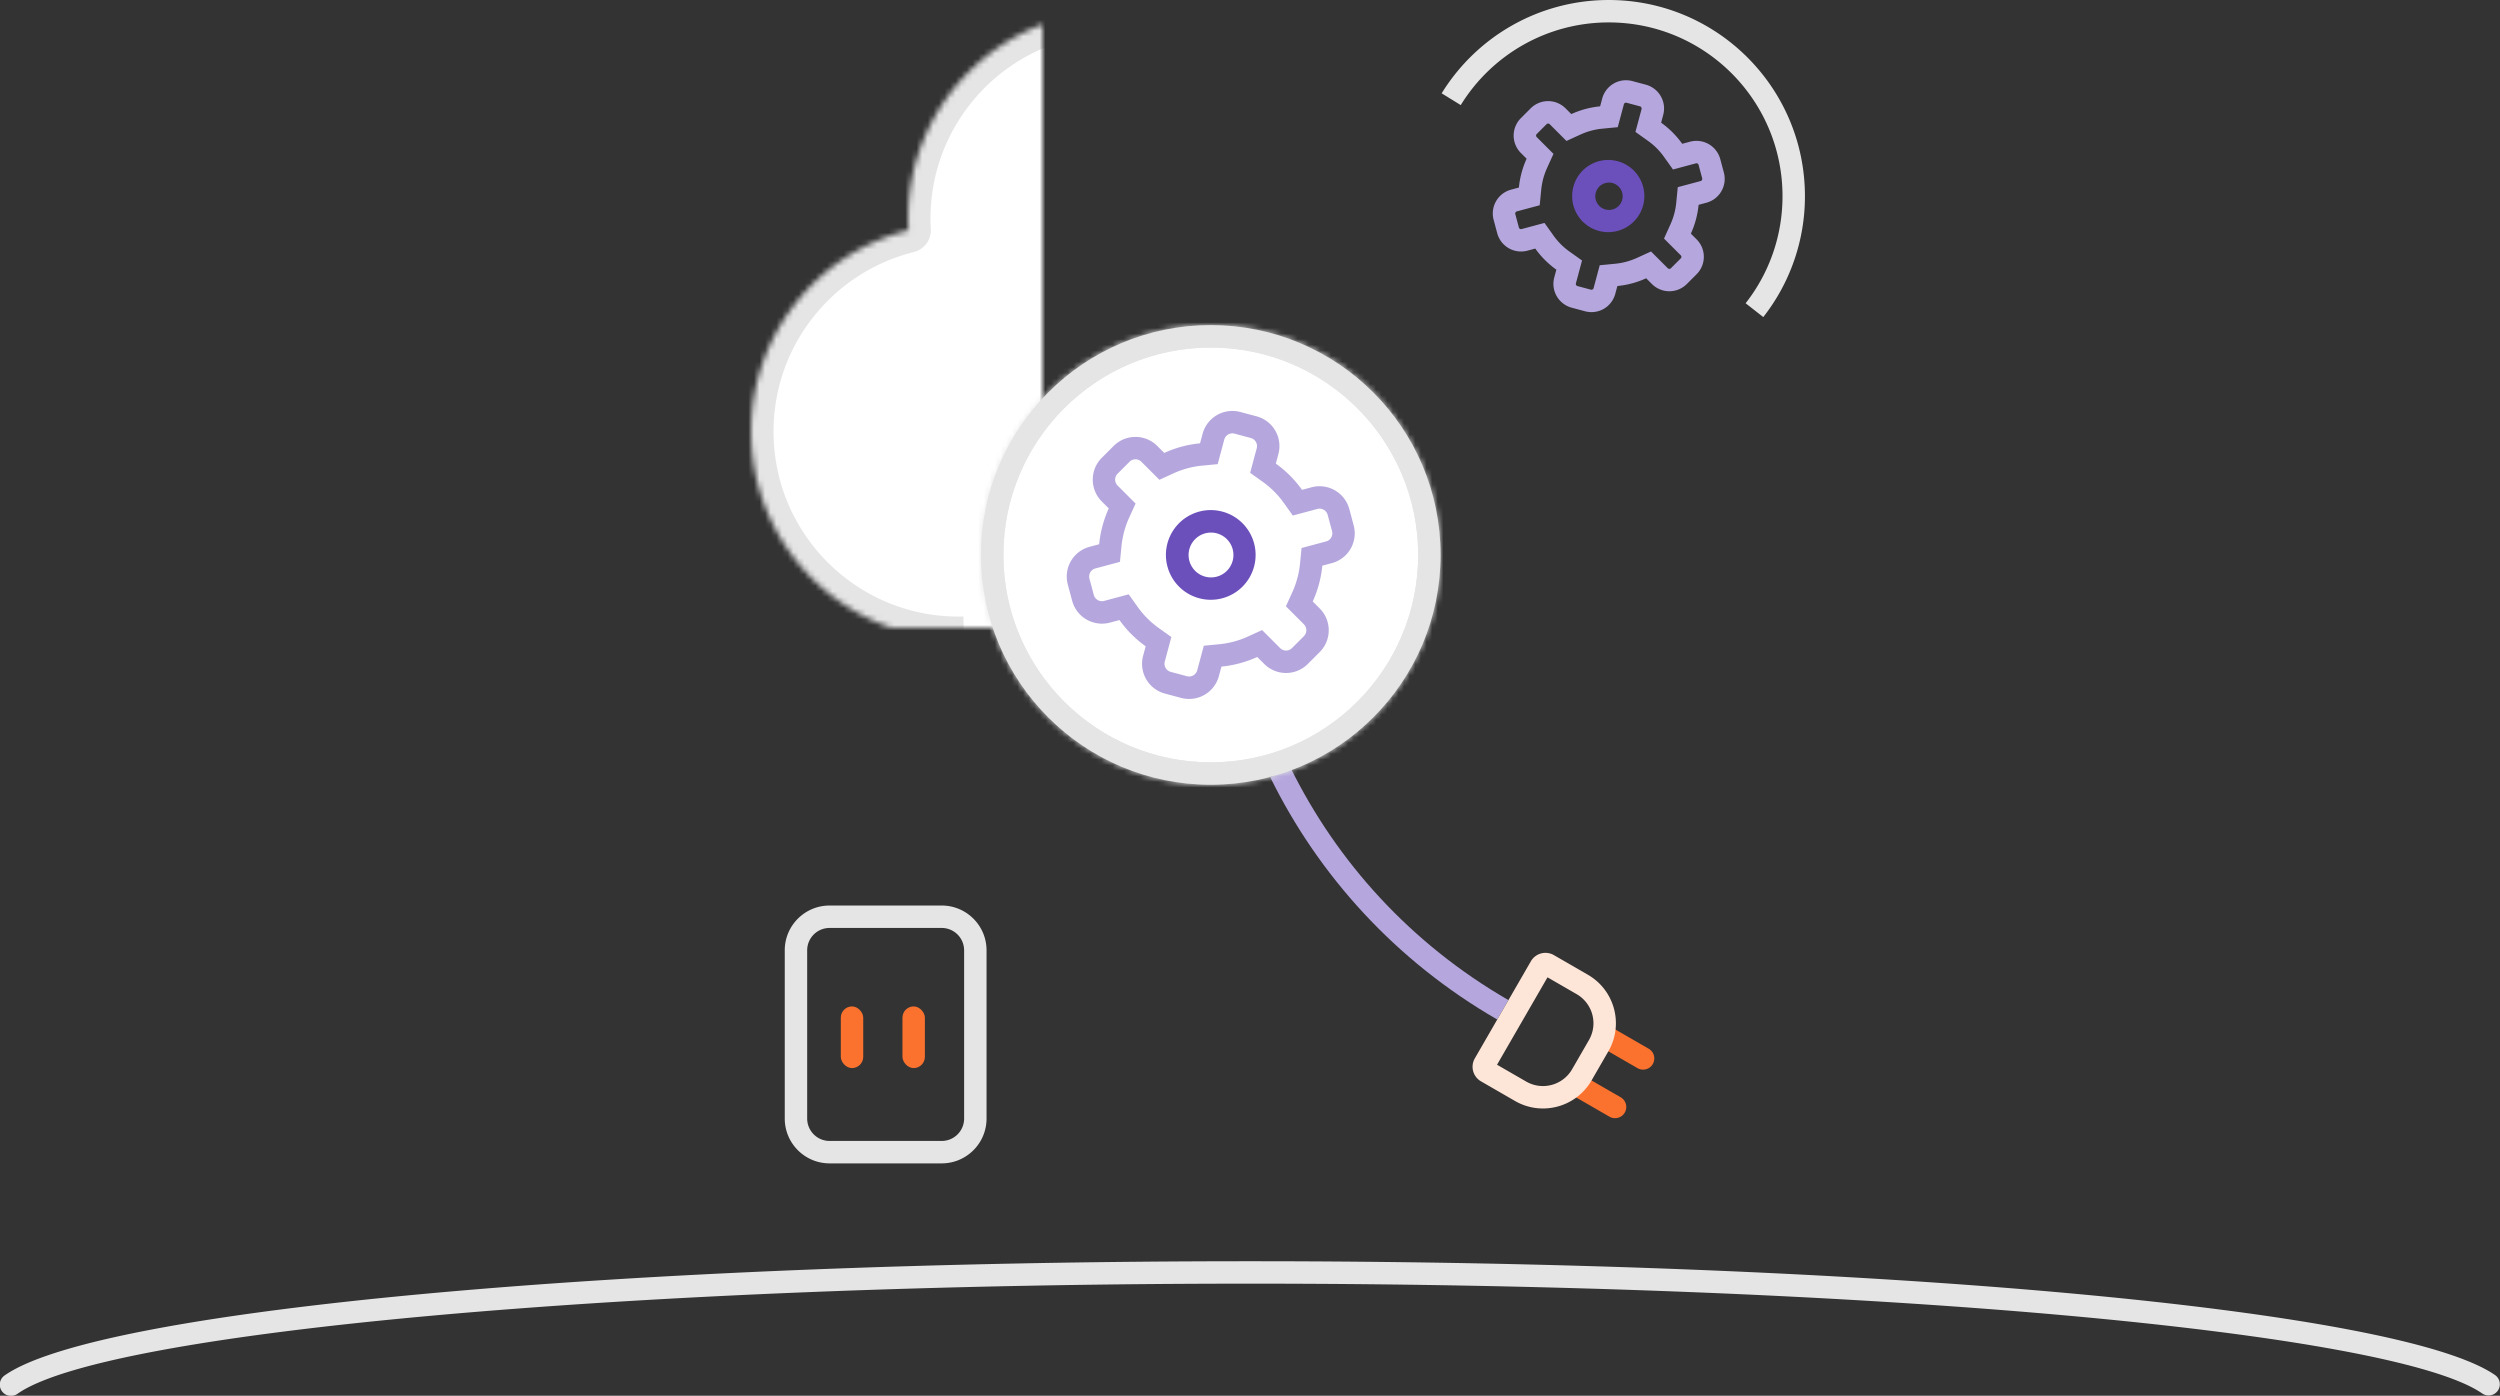
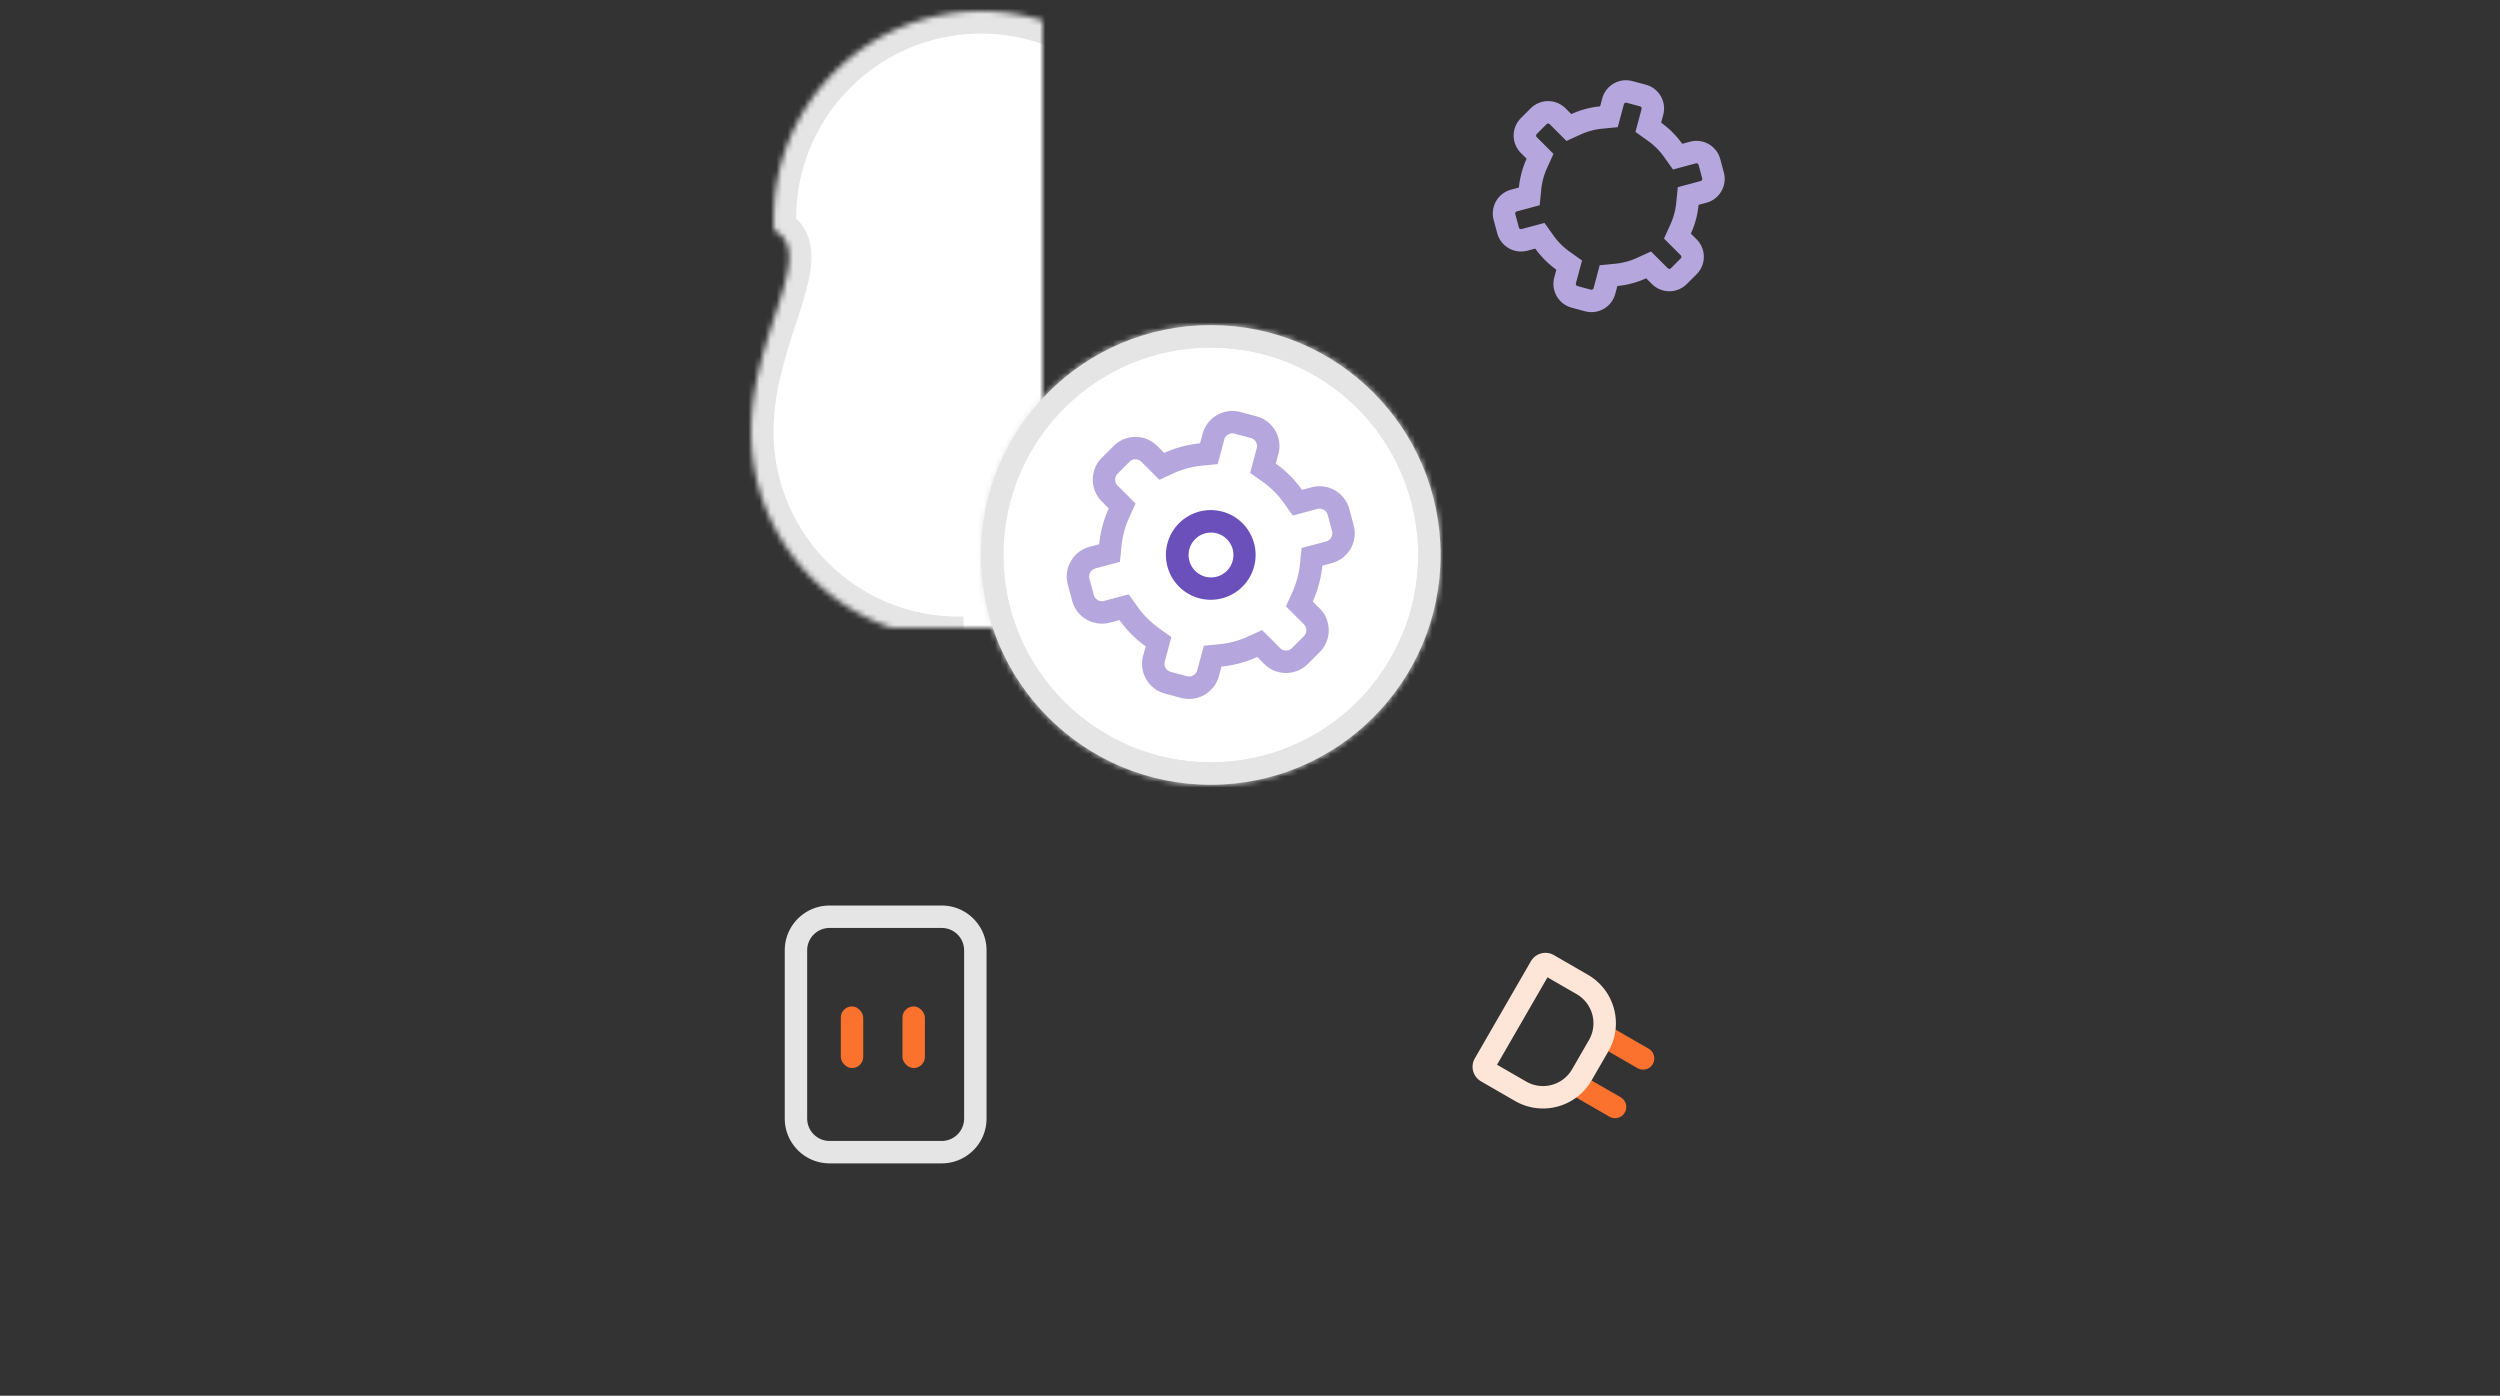
<svg xmlns="http://www.w3.org/2000/svg" xmlns:xlink="http://www.w3.org/1999/xlink" viewBox="0 0 446 249">
  <rect x="0" y="0" width="446" height="249" fill="#333333" stroke="none" />
  <defs>
-     <path id="a" d="M260.03 114h23.972v-.013c19.972-.53 36-16.887 36-36.987 0-20.435-16.565-37-37-37-.993 0-1.977.039-2.95.116-4.95-14.605-18.773-25.12-35.05-25.12a36.87 36.87 0 0 0-15.32 3.311c-6.649-9.841-17.909-16.311-30.68-16.311-20.435 0-37 16.565-37 37 0 .701.019 1.397.058 2.088C145.95 45.083 134 59.645 134 76.996c0 20.435 16.565 37 37 37 .324 0 .646-.004.968-.012" />
+     <path id="a" d="M260.03 114v-.013c19.972-.53 36-16.887 36-36.987 0-20.435-16.565-37-37-37-.993 0-1.977.039-2.95.116-4.95-14.605-18.773-25.12-35.05-25.12a36.87 36.87 0 0 0-15.32 3.311c-6.649-9.841-17.909-16.311-30.68-16.311-20.435 0-37 16.565-37 37 0 .701.019 1.397.058 2.088C145.95 45.083 134 59.645 134 76.996c0 20.435 16.565 37 37 37 .324 0 .646-.004.968-.012" />
    <ellipse id="b" cx="41" cy="41" rx="41" ry="41" />
    <mask id="c" width="186" height="112" x="0" y="0" fill="#fff">
      <use xlink:href="#a" />
    </mask>
    <mask id="d" width="82" height="82" x="0" y="0" fill="#fff">
      <use xlink:href="#b" />
    </mask>
  </defs>
  <g fill="none" fill-rule="evenodd">
-     <path stroke="#b5a7dd" stroke-width="4" d="M228.415 137.792c8.443 17.156 21.89 32.082 39.688 42.358" />
    <path fill="#fb722e" d="M284.464 183.822a2.006 2.006 0 0 1 2.74-.727l6.914 3.992a2.001 2.001 0 0 1 .741 2.737 2.006 2.006 0 0 1-2.74.727l-6.914-3.992a2.001 2.001 0 0 1-.74-2.737m-5 8.66a2.006 2.006 0 0 1 2.74-.726l6.913 3.991a2.001 2.001 0 0 1 .741 2.737 2.006 2.006 0 0 1-2.74.727l-6.914-3.991a2.001 2.001 0 0 1-.74-2.737" />
    <path fill="#fde5d8" fill-rule="nonzero" d="M267.072 189.947l5.196 3a5.998 5.998 0 0 0 8.195-2.194l3.005-5.205a5.995 5.995 0 0 0-2.198-8.193l-5.196-3-9 15.588m6.032-18.447a3.005 3.005 0 0 1 4.098-1.11l6.07 3.505c4.784 2.761 6.426 8.871 3.662 13.658l-3.005 5.204c-2.76 4.782-8.875 6.42-13.659 3.658l-6.07-3.505a2.999 2.999 0 0 1-1.088-4.104l9.992-17.306" />
    <g fill-rule="nonzero">
-       <path fill="#e5e5e5" d="M260.597 18.747C266.208 9.657 276.116 4 287 4c17.12 0 31 13.879 31 31 0 7.02-2.34 13.685-6.58 19.1l3.149 2.466A34.855 34.855 0 0 0 322 35.001c0-19.33-15.67-35-35-35-12.286 0-23.476 6.384-29.808 16.647l3.404 2.1" />
      <path fill="#b5a7dd" d="M281.982 23.991l-2.526 1.154-2.992-2.993a.4.4 0 0 0-.564.009l-1.738 1.738a.392.392 0 0 0-.009.564l2.987 2.987-1.147 2.524a12.26 12.26 0 0 0-1.04 3.883l-.269 2.76-4.08 1.093a.399.399 0 0 0-.275.492l.636 2.375c.06.223.273.346.485.29l4.087-1.096 1.611 2.262a12.017 12.017 0 0 0 2.827 2.828l2.26 1.612-1.094 4.08a.399.399 0 0 0 .29.485l2.374.636a.393.393 0 0 0 .493-.275l1.093-4.08 2.763-.267a12.14 12.14 0 0 0 3.862-1.035l2.526-1.154 2.992 2.992a.4.4 0 0 0 .564-.008l1.738-1.738a.392.392 0 0 0 .009-.564l-2.987-2.987 1.147-2.524a12.26 12.26 0 0 0 1.04-3.883l.27-2.76 4.08-1.093a.399.399 0 0 0 .274-.493l-.636-2.374a.393.393 0 0 0-.485-.29l-4.087 1.096-1.611-2.262a12.017 12.017 0 0 0-2.826-2.828l-2.26-1.612 1.093-4.08a.399.399 0 0 0-.29-.485l-2.373-.636a.393.393 0 0 0-.493.274l-1.094 4.081-2.763.266c-1.336.129-2.64.48-3.862 1.036m3.48-5.02l.375-1.4a4.393 4.393 0 0 1 5.392-3.103l2.375.636a4.399 4.399 0 0 1 3.117 5.383l-.375 1.401a16.077 16.077 0 0 1 3.761 3.767l1.405-.376a4.397 4.397 0 0 1 5.386 3.118l.636 2.375a4.398 4.398 0 0 1-3.103 5.39l-1.402.376a16.217 16.217 0 0 1-1.378 5.143l1.027 1.026a4.392 4.392 0 0 1-.008 6.22l-1.739 1.738a4.4 4.4 0 0 1-6.224.008l-1.028-1.028a16.09 16.09 0 0 1-5.14 1.381l-.376 1.4a4.393 4.393 0 0 1-5.392 3.104l-2.374-.636a4.399 4.399 0 0 1-3.118-5.383l.376-1.401a16.077 16.077 0 0 1-3.762-3.767l-1.404.376a4.397 4.397 0 0 1-5.386-3.118l-.637-2.374a4.398 4.398 0 0 1 3.103-5.391l1.402-.376a16.217 16.217 0 0 1 1.378-5.143l-1.026-1.026a4.392 4.392 0 0 1 .008-6.22l1.738-1.738a4.4 4.4 0 0 1 6.224-.008l1.028 1.028a16.09 16.09 0 0 1 5.141-1.381" />
-       <path fill="#6b4fbb" d="M286.367 37.355a2.439 2.439 0 1 0 1.262-4.711 2.439 2.439 0 0 0-1.262 4.711m-1.035 3.864a6.44 6.44 0 1 1 3.333-12.44 6.44 6.44 0 0 1-3.333 12.44" />
    </g>
    <use fill="#fff" stroke="#e5e5e5" stroke-width="8" mask="url(#c)" stroke-linejoin="round" xlink:href="#a" />
    <g transform="translate(175 58)">
      <use fill="#fff" stroke="#e5e5e5" stroke-width="8" mask="url(#d)" xlink:href="#b" />
      <g fill-rule="nonzero">
        <path fill="#e5e5e5" d="M41 78c20.435 0 37-16.565 37-37S61.435 4 41 4 4 20.565 4 41s16.565 37 37 37m0 4C18.356 82 0 63.644 0 41S18.356 0 41 0s41 18.356 41 41-18.356 41-41 41" />
        <path fill="#b5a7dd" d="M34.363 26.44l-2.527 1.154-3.211-3.211a1.495 1.495 0 0 0-2.117-.005l-2.131 2.13a1.504 1.504 0 0 0 .005 2.117l3.206 3.206-1.147 2.524a16.09 16.09 0 0 0-.897 2.503 16.08 16.08 0 0 0-.475 2.616l-.269 2.76-4.379 1.174a1.495 1.495 0 0 0-1.063 1.83l.78 2.911a1.504 1.504 0 0 0 1.836 1.054l4.387-1.176 1.612 2.263a15.954 15.954 0 0 0 3.737 3.742l2.26 1.612-1.173 4.38a1.495 1.495 0 0 0 1.053 1.835l2.908.78a1.504 1.504 0 0 0 1.83-1.063l1.174-4.38 2.763-.266a15.977 15.977 0 0 0 5.108-1.372l2.527-1.154 3.211 3.212a1.495 1.495 0 0 0 2.117.005l2.131-2.131a1.504 1.504 0 0 0-.005-2.117l-3.206-3.206 1.147-2.524a16.09 16.09 0 0 0 .897-2.503 16.1 16.1 0 0 0 .475-2.616l.269-2.76 4.379-1.173a1.495 1.495 0 0 0 1.063-1.83l-.78-2.912a1.504 1.504 0 0 0-1.836-1.054l-4.387 1.176-1.612-2.262a15.954 15.954 0 0 0-3.737-3.743l-2.26-1.612 1.173-4.38a1.495 1.495 0 0 0-1.053-1.835l-2.908-.779a1.504 1.504 0 0 0-1.83 1.063l-1.174 4.38-2.763.265c-1.767.17-3.493.636-5.108 1.373m4.726-5.355l.455-1.699a5.504 5.504 0 0 1 6.73-3.89l2.907.778a5.495 5.495 0 0 1 3.882 6.735l-.455 1.699a19.95 19.95 0 0 1 4.673 4.68l1.704-.457a5.503 5.503 0 0 1 6.734 3.886l.78 2.91a5.493 5.493 0 0 1-3.894 6.73l-1.701.455a20.134 20.134 0 0 1-.593 3.265 20.134 20.134 0 0 1-1.119 3.124l1.245 1.246a5.507 5.507 0 0 1 .008 7.774l-2.13 2.13a5.5 5.5 0 0 1-7.775-.001l-1.248-1.248c-2 .914-4.157 1.502-6.387 1.717l-.455 1.699a5.504 5.504 0 0 1-6.73 3.89l-2.907-.778a5.495 5.495 0 0 1-3.882-6.735l.455-1.699a19.95 19.95 0 0 1-4.673-4.68l-1.704.457a5.503 5.503 0 0 1-6.734-3.886l-.78-2.91a5.493 5.493 0 0 1 3.894-6.73l1.701-.455a20.258 20.258 0 0 1 1.712-6.389l-1.245-1.246a5.507 5.507 0 0 1-.008-7.774l2.13-2.13a5.5 5.5 0 0 1 7.775.001l1.248 1.248c2-.914 4.157-1.502 6.387-1.717" />
        <path fill="#6b4fbb" d="M39.965 44.863a4 4 0 1 0 2.07-7.727 4 4 0 0 0-2.07 7.727m-1.036 3.864a8 8 0 1 1 4.142-15.455 8 8 0 0 1-4.142 15.455" />
      </g>
    </g>
    <path fill="#e5e5e5" fill-rule="nonzero" d="M144 169.541v30.01a4.002 4.002 0 0 0 4 3.995h20c2.209 0 4-1.789 4-3.995v-30.01a4.002 4.002 0 0 0-4-3.995h-20c-2.209 0-4 1.789-4 3.995m-4 0c0-4.416 3.583-7.995 8-7.995h20c4.416 0 8 3.584 8 7.995v30.01c0 4.416-3.583 7.995-8 7.995h-20c-4.416 0-8-3.584-8-7.995v-30.01" />
    <g fill="#fb722e" transform="translate(140 161)">
      <rect width="4" height="11" x="10" y="18.545" rx="2" />
      <rect width="4" height="11" x="21" y="18.545" rx="2" />
    </g>
-     <path fill="#e5e5e5" fill-rule="nonzero" d="M445.16 245.34c-16.874-11.778-110.62-20.336-222.14-20.336-111.61 0-205.4 8.571-222.18 20.364a2 2 0 1 0 2.3 3.272c15.756-11.07 109.46-19.636 219.88-19.636 110.34 0 203.99 8.55 219.85 19.617a2.001 2.001 0 0 0 2.29-3.28" />
  </g>
</svg>